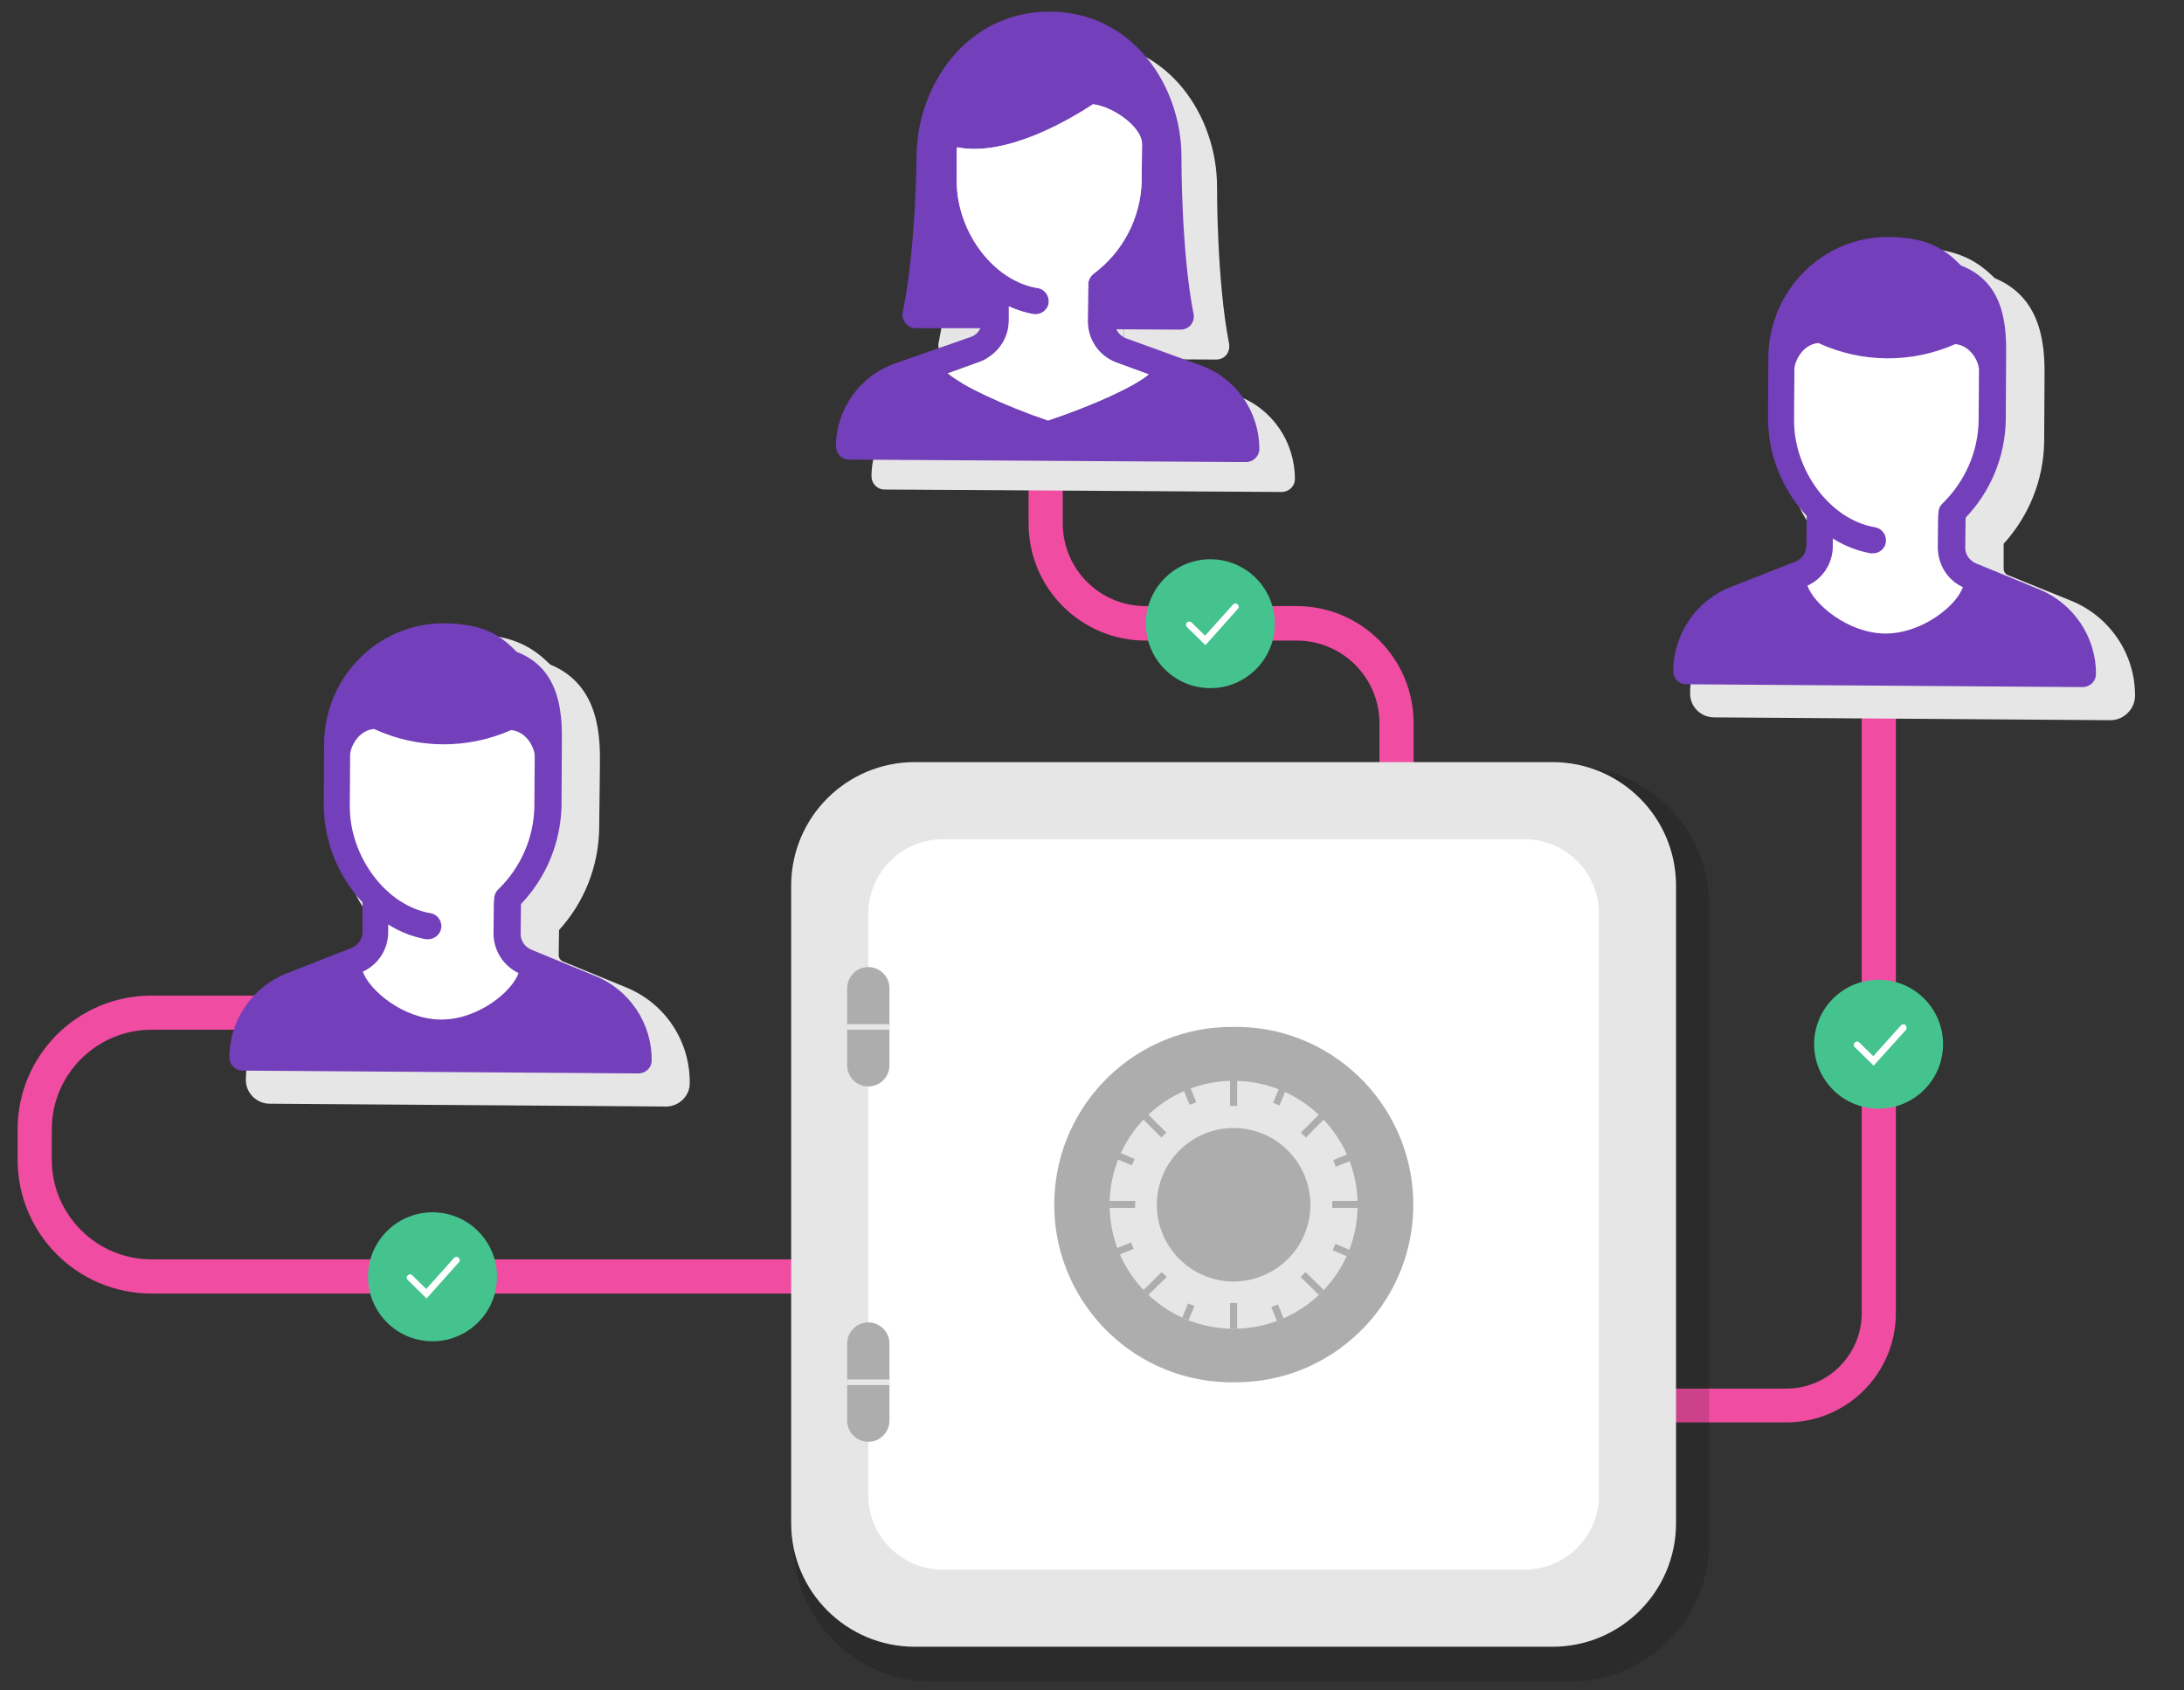
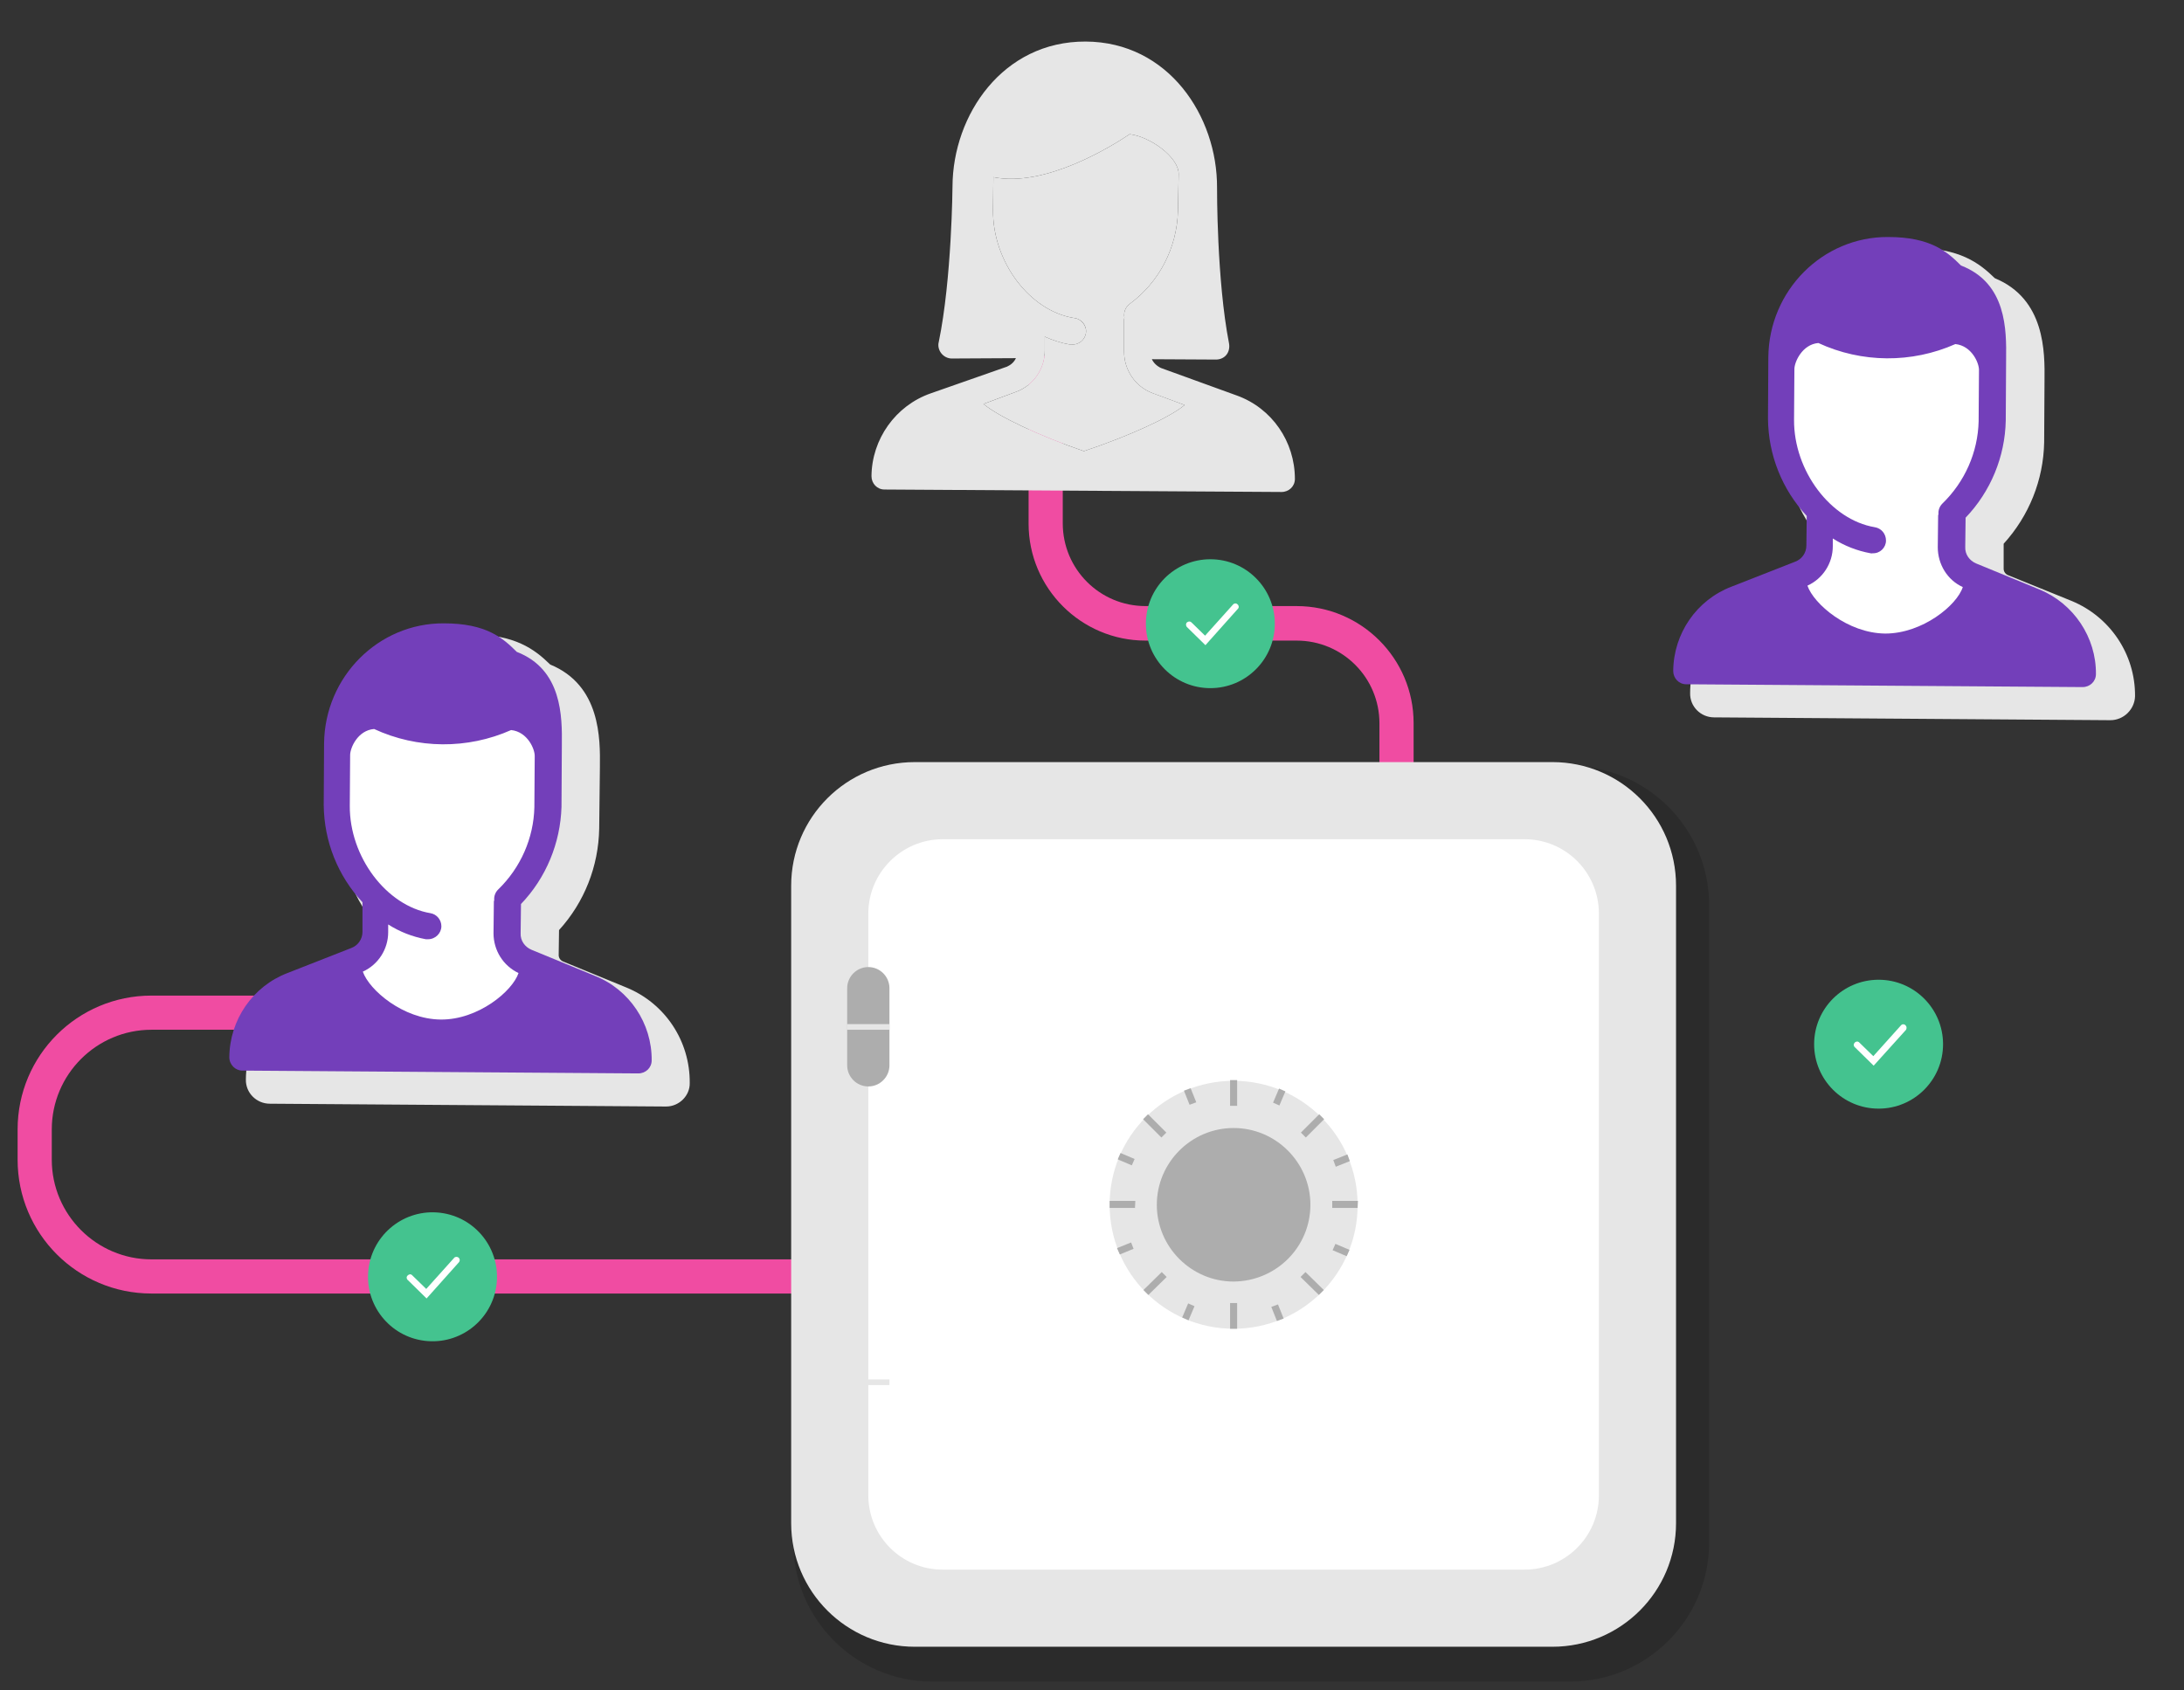
<svg xmlns="http://www.w3.org/2000/svg" enable-background="new 0 0 620 480" viewBox="0 0 620 480">
  <rect x="0" y="0" width="620" height="480" fill="#333333" stroke="none" />
  <g fill="#f04ca2">
    <path d="m275.6 367.3h-232.6c-21 0-38-17-38-38v-8.6c0-21 17-38 38-38h46.8v9.7h-46.8c-15.6 0-28.3 12.7-28.3 28.3v8.6c0 15.6 12.7 28.3 28.3 28.3h232.6z" />
-     <path d="m507.1 403.9h-79.1v-9.6h79.1c11.8 0 21.4-9.6 21.4-21.4v-207.6h9.7v207.6c0 17.1-13.9 31-31.1 31z" />
    <path d="m401.3 229h-9.7v-23.6c0-13-10.5-23.5-23.5-23.5h-42.9c-18.3 0-33.2-14.9-33.2-33.2v-47.7h9.7v47.6c0 13 10.5 23.5 23.5 23.5h42.9c18.3 0 33.2 14.9 33.2 33.2z" />
  </g>
  <path d="m176.7 283.2-18-7.4c-1.9-.8-3.2-2.6-3.1-4.7l.1-8.3c7.1-7.4 11.2-17.2 11.5-27.5l.1-17.5c0-8.1.1-21.5-12.8-26.5-3.9-3.9-8.6-8.1-20.7-8.1-18.6-.1-33.8 15.2-34 34.1l-.1 17.5c.1 10.3 4 20.1 11.1 27.6l-.1 8.4c0 2.1-1.3 3.9-3.2 4.6l-18.1 7.1c-9.9 3.8-16.4 13.3-16.5 23.9 0 2.1 1.6 3.8 3.7 3.8l112.5.8c2.1 0 3.8-1.7 3.8-3.7 0-10.6-6.4-20.2-16.2-24.1z" fill="#e6e6e6" />
  <path d="m189.1 314.2-112.5-.8c-3.8 0-6.9-3.1-6.8-6.9.1-11.9 7.4-22.5 18.4-26.8l18.1-7.1c.7-.3 1.2-1 1.2-1.8v-7.1c-7-8-11-18.2-11-28.9l.1-17.5c.1-20.7 16.8-37.4 37.1-37.2 12.5.1 18 4.2 22.5 8.6 14.3 5.9 14.2 21 14.1 29.1l-.2 17.5c-.2 10.7-4.2 20.9-11.4 28.8l-.1 7.1c0 .8.5 1.5 1.2 1.8l18 7.4c11 4.5 18.1 15.2 18 27.1.1 3.6-3 6.7-6.7 6.7zm-55.6-127.9c-16.8 0-30.5 13.9-30.6 31l-.1 17.5c.1 9.5 3.7 18.6 10.2 25.5.5.6.9 1.4.8 2.1l-.1 8.4c0 3.3-2.1 6.3-5.2 7.5l-18.1 7.1c-8.7 3.4-14.4 11.7-14.5 21 0 .3.3.6.6.6l112.4.8c.2 0 .3-.1.4-.2s.2-.3.2-.4c.1-9.3-5.5-17.7-14.1-21.2l-18-7.4c-3.1-1.3-5.1-4.3-5.1-7.6l.1-8.3c0-.8.3-1.6.9-2.1 6.5-6.8 10.3-15.9 10.6-25.3l.1-17.5c.1-7.7.1-19.3-10.7-23.5-.4-.2-.8-.4-1.1-.7-3.2-3.2-7.1-7.1-18.5-7.2z" fill="#e6e6e6" />
  <path d="m168.9 277.1-18-7.4c-1.9-.8-3.2-2.6-3.1-4.7l.1-8.3c7.1-7.4 11.2-17.3 11.5-27.6l.1-17.5c.1-8.1.1-21.5-12.8-26.5-3.9-3.9-8.6-8.1-20.7-8.1-18.6-.1-33.8 15.2-34 34.1l-.1 17.5c.1 10.3 4 20.1 11 27.6v8.4c0 2.1-1.3 3.9-3.2 4.6l-18.1 7.1c-9.9 3.8-16.4 13.3-16.5 23.9 0 2.1 1.7 3.8 3.7 3.8l112.4.8c2.1 0 3.8-1.6 3.8-3.7.1-10.5-6.3-20.1-16.1-24z" fill="#733fba" />
  <path d="m125.1 289.5c-10.7-.1-20.3-8.4-22.1-13.6 4.4-2 7.2-6.4 7.2-11.2v-2.2c3.3 2.1 6.9 3.5 10.7 4.2h.6c2.1 0 3.8-1.7 3.8-3.7 0-1.8-1.3-3.4-3.1-3.7-12.5-2.1-23-16-22.9-30.5l.1-14.4c0-2 2.1-7 6.8-7.4 12.3 5.7 26.5 5.8 38.9.3 4.7.5 6.8 5.5 6.7 7.5l-.1 14.4c-.2 8.8-3.9 17.2-10.3 23.4-.8.8-1.2 1.9-1.1 3 0 .1-.1.2-.1.4l-.1 9c0 4.8 2.7 9.2 7.1 11.3-1.7 5.1-11.4 13.3-22.1 13.2z" fill="#fff" />
  <ellipse cx="122.6" cy="362.6" fill="#44c38f" rx="18.3" ry="18.3" transform="matrix(.071 -.998 .998 .071 -247.797 459.158)" />
  <path d="m121.1 368.7-5.3-5.2c-.4-.3-.5-.9-.1-1.3s.9-.5 1.3-.1c0 0 .1.1.1.1l3.9 3.8 7.9-8.8c.3-.4.9-.4 1.3-.1.4.4.4.9.1 1.3z" fill="#fff" />
  <path d="m586.8 173.5-18-7.3c-1.9-.8-3.2-2.6-3.1-4.7l.1-8.3c7.1-7.4 11.2-17.3 11.4-27.5l.1-17.5c.1-8.1.2-21.5-12.8-26.5-3.9-3.9-8.6-8.1-20.7-8.1-18.6-.1-33.9 15.2-34 34.1l-.1 17.5c.1 10.3 4 20.1 11 27.6l-.1 8.4c0 2.1-1.3 3.9-3.2 4.6l-18.1 7.1c-9.9 3.8-16.4 13.3-16.5 23.9 0 2.1 1.6 3.8 3.7 3.8l112.5.8c2.1 0 3.8-1.7 3.8-3.7.1-10.7-6.2-20.2-16-24.2z" fill="#e6e6e6" />
  <path d="m599.1 204.5-112.5-.8c-3.8 0-6.9-3.1-6.8-6.9 0-11.9 7.4-22.5 18.4-26.8l18.1-7.1c.7-.3 1.2-1 1.2-1.8v-7.1c-7.1-8-11-18.2-11-28.9l.1-17.5c.2-20.7 16.9-37.4 37.2-37.2 12.5.1 18 4.2 22.5 8.6 14.3 5.9 14.2 21 14.1 29.1l-.1 17.5c-.2 10.7-4.3 20.9-11.5 28.8v7.1c0 .8.5 1.5 1.2 1.8l18 7.3c11 4.5 18.2 15.2 18.1 27.1-.1 3.7-3.2 6.8-7 6.8zm-55.6-127.9c-16.8 0-30.5 13.9-30.6 31l-.1 17.5c.1 9.5 3.8 18.6 10.2 25.5.5.6.8 1.4.8 2.2l-.1 8.4c0 3.3-2.1 6.3-5.2 7.5l-18.1 7.1c-8.7 3.4-14.4 11.7-14.5 21 0 .3.3.6.6.6l112.5.8c.2 0 .3 0 .4-.2.1-.1.2-.3.2-.4.1-9.3-5.5-17.7-14.2-21.2l-18-7.3c-3.1-1.3-5.1-4.3-5.1-7.6l.1-8.3c0-.8.3-1.6.9-2.1 6.6-6.9 10.3-15.9 10.6-25.4l.1-17.5c0-7.7.1-19.3-10.8-23.5-.4-.2-.8-.4-1.1-.7-3.2-3.2-7.1-7.1-18.5-7.2z" fill="#e6e6e6" />
  <path d="m579 167.4-18-7.4c-1.9-.8-3.2-2.6-3.1-4.7l.1-8.3c7.1-7.4 11.2-17.3 11.4-27.6l.1-17.5c.1-8.1.2-21.5-12.8-26.5-3.9-3.9-8.6-8.1-20.7-8.1-18.6-.1-33.8 15.2-34 34.1l-.1 17.5c.1 10.3 4 20.1 11 27.6l-.1 8.4c0 2.1-1.3 3.9-3.2 4.6l-18.1 7.1c-9.9 3.8-16.4 13.3-16.5 23.9 0 2.1 1.6 3.8 3.7 3.8l112.5.8c2.1 0 3.8-1.6 3.8-3.7.1-10.4-6.3-20-16-24z" fill="#733fba" />
  <path d="m535.2 179.9c-10.7-.1-20.3-8.4-22.1-13.6 4.4-2 7.2-6.4 7.2-11.2v-2.2c3.3 2.1 6.9 3.5 10.7 4.2.2 0 .4.1.6 0 2.1.1 3.8-1.6 3.8-3.6 0-1.9-1.3-3.5-3.2-3.8-12.5-2.1-23-16-22.9-30.5l.1-14.4c0-2 2.2-7 6.8-7.4 12.3 5.7 26.5 5.8 38.9.3 4.7.5 6.8 5.5 6.7 7.5l-.1 14.4c-.2 8.8-3.9 17.2-10.3 23.4-.8.8-1.2 1.9-1.1 3 0 .1-.1.2-.1.4l-.1 9c0 4.8 2.7 9.3 7.1 11.3-1.6 5.1-11.4 13.2-22 13.2z" fill="#fff" />
  <circle cx="533.3" cy="296.5" fill="#44c38f" r="18.3" />
  <path d="m531.9 302.6-5.3-5.2c-.4-.3-.5-.9-.1-1.3.3-.4.9-.5 1.3-.1 0 0 .1.1.1.1l3.9 3.8 7.9-8.8c.4-.4 1-.3 1.3.1.3.3.3.8.1 1.2z" fill="#fff" />
  <path d="m288.4 101.7c-.5 1.1-1.4 1.9-2.5 2.4l-21.7 7.6c-10 3.5-16.7 13-16.8 23.5 0 2.1 1.6 3.8 3.7 3.8l112.7.7c2.1 0 3.8-1.6 3.8-3.7 0-10.6-6.5-20.1-16.5-23.7l-21.5-7.8c-1.1-.5-2.1-1.4-2.6-2.5l18.2.1c1.2 0 2.3-.5 3-1.4s.9-2.1.7-3.2c-3.5-17.9-3.4-44-3.4-44.2.1-20.3-13.8-41.4-37.3-41.5s-37.7 20.8-37.8 41.1c0 .1-.2 26.3-3.9 44.2-.3 1.1 0 2.3.7 3.2s1.8 1.5 3 1.5zm.2 9.5c4.8-1.8 8-6.5 8-11.6v-4c2.2 1 4.6 1.8 7 2.2h.6c2.1.2 3.9-1.4 4.1-3.4s-1.4-3.9-3.4-4.1c-12.6-2-23.1-16-23-30.6l.1-9.4c14.6 3 33.5-8.7 38.7-12.2 5.8.7 13.9 6.5 13.9 11.3l-.2 10.6c-.3 10.4-5.3 20.1-13.7 26.3-1.2.9-1.8 2.4-1.5 3.9 0 .2-.1.3-.1.5v9.1c0 5.2 3.1 9.9 8 11.8l9.2 3.4c-4.1 3.5-16 8.9-28.6 13.1-12.6-4.3-24.4-9.9-28.5-13.4z" fill="#e6e6e6" />
  <path d="m288.6 111.2c4.8-1.8 8-6.5 8-11.6v-4c2.2 1 4.6 1.8 7 2.2h.6c2.1.2 3.9-1.4 4.1-3.4.2-2.1-1.4-3.9-3.4-4.1-12.6-2-23.1-16-23-30.6l.1-9.4c14.6 3 33.5-8.7 38.7-12.2 5.8.7 13.9 6.5 13.9 11.3l-.2 10.6c-.3 10.4-5.3 20.1-13.7 26.3-1.2.9-1.8 2.4-1.5 3.9 0 .2-.1.3-.1.5v9.1c0 5.2 3.1 9.9 8 11.8l9.2 3.4c-4.1 3.5-16 8.9-28.6 13.1-12.6-4.3-24.4-9.9-28.5-13.4z" fill="#e6e6e6" />
-   <path d="m278.3 93.2c-.5 1.1-1.4 2-2.5 2.4l-21.7 7.6c-10 3.5-16.7 12.9-16.8 23.5 0 2.1 1.7 3.8 3.7 3.8l112.7.7c2.1 0 3.8-1.7 3.8-3.7 0-10.6-6.6-20.1-16.5-23.7l-21.5-7.8c-1.1-.5-2.1-1.4-2.6-2.5l18.2.1c1.2 0 2.3-.5 3-1.4s1-2.1.7-3.2c-3.5-17.9-3.4-44-3.4-44.2.1-20.3-13.8-41.4-37.3-41.5s-37.8 20.8-37.9 41.1c0 .1-.2 26.3-3.9 44.1-.3 1.1 0 2.3.7 3.2s1.8 1.5 3 1.5zm.1 9.4c4.8-1.9 8-6.5 8-11.6v-4c2.2 1 4.6 1.8 7 2.2 2 .3 4-1.1 4.3-3.1s-1.1-4-3.1-4.3c-12.6-2-23.1-16.1-23-30.6v-9.4c14.6 3 33.5-8.8 38.7-12.2 5.8.7 13.9 6.5 13.9 11.3l-.1 10.6c-.3 10.4-5.3 20-13.6 26.2-1.2.9-1.8 2.4-1.5 3.9 0 .2-.1.3-.1.5l-.1 9.1c0 5.2 3.1 9.8 8 11.7l9.3 3.4c-4.1 3.5-16 8.9-28.6 13.1-12.6-4.3-24.4-9.9-28.5-13.4z" fill="#733fba" />
-   <path d="m278.4 102.6c4.8-1.9 8-6.5 8-11.6v-4c2.2 1 4.6 1.8 7 2.2 2 .3 4-1.1 4.3-3.1s-1.1-4-3.1-4.3c-12.6-2-23.1-16.1-23-30.6v-9.4c14.6 3 33.5-8.8 38.7-12.2 5.8.7 13.9 6.5 13.9 11.3l-.1 10.6c-.3 10.4-5.3 20-13.6 26.2-1.2.9-1.8 2.4-1.5 3.9 0 .2-.1.3-.1.5l-.1 9.1c0 5.2 3.1 9.8 8 11.7l9.3 3.4c-4.1 3.5-16 8.9-28.6 13.1-12.6-4.3-24.4-9.9-28.5-13.4z" fill="#fff" />
  <circle cx="343.6" cy="177.1" fill="#44c38f" r="18.3" />
  <path d="m342.2 183.2-5.3-5.2c-.3-.4-.3-1 .1-1.3s.9-.3 1.2 0l3.9 3.8 7.9-8.8c.3-.4.9-.5 1.3-.1.4.3.5.9.1 1.3 0 0 0 0-.1.1z" fill="#fff" />
  <path d="m264.7 217.5h181c21.8 0 39.5 17.7 39.5 39.5v181c0 21.8-17.7 39.5-39.5 39.5h-181c-21.8 0-39.5-17.7-39.5-39.5v-181c0-21.9 17.7-39.5 39.5-39.5z" opacity=".15" />
  <path d="m259.7 216.4h181c19.4 0 35.1 15.7 35.1 35.1v181c0 19.4-15.7 35.1-35.1 35.1h-181c-19.4 0-35.1-15.7-35.1-35.1v-181c0-19.4 15.7-35.1 35.1-35.1z" fill="#e6e6e6" />
  <path d="m267.6 238.3h165.2c11.7 0 21.1 9.5 21.1 21.1v165.2c0 11.7-9.5 21.1-21.1 21.1h-165.2c-11.7 0-21.1-9.5-21.1-21.1v-165.2c0-11.6 9.5-21.1 21.1-21.1z" fill="#fff" />
  <path d="m246.5 274.6c3.3 0 6 2.7 6 6v21.9c0 3.3-2.7 6-6 6-3.3 0-6-2.7-6-6v-21.9c0-3.3 2.7-6 6-6z" fill="#adadad" />
-   <path d="m246.5 375.5c3.3 0 6 2.7 6 6v21.9c0 3.3-2.7 6-6 6-3.3 0-6-2.7-6-6v-21.9c0-3.3 2.7-6 6-6z" fill="#adadad" />
  <path d="m252.5 393.3h-12.1v-1.6h12.1zm0-100.9h-12.1v-1.6h12.1z" fill="#e6e6e6" />
-   <path d="m350.2 291.6h1.9c27.8.7 49.8 23.9 49.1 51.8-.7 27.5-23.4 49.4-50.9 49.1h-1.9c-27.8-.7-49.8-23.9-49.1-51.7.7-27.6 23.4-49.5 50.9-49.2z" fill="#adadad" />
  <path d="m350.2 377.3c-19.5 0-35.2-15.8-35.2-35.2 0-19.5 15.8-35.2 35.2-35.2s35.2 15.8 35.2 35.2c.1 19.4-15.7 35.2-35.2 35.2z" fill="#e6e6e6" />
  <path d="m350.2 363.9c-12 0-21.8-9.8-21.8-21.8s9.8-21.8 21.8-21.8 21.8 9.8 21.8 21.8c0 12-9.7 21.7-21.8 21.8z" fill="#adadad" />
  <path d="m351.2 377.3h-2v-7.3h2zm11.3-2.2-1.6-4 1.9-.7 1.6 4zm-25.1-.2-1.8-.8 1.7-4 1.8.8zm37-7.2-5.2-5.1 1.4-1.4 5.2 5.1zm-48.4 0-1.4-1.4 5.2-5.1 1.4 1.4zm56.3-11-4-1.7.8-1.8 4 1.7zm-64.4-.5-.8-1.8 4-1.6.7 1.8zm67.5-13.2h-7.2v-2h7.3zm-63.2 0h-7.2v-2h7.3zm57-11.7-.7-1.9 4-1.6.7 1.9zm-57.9-.4-4-1.7.8-1.8 4 1.7zm49.4-7.9-1.4-1.4 5.2-5.2 1.4 1.4zm-41 0-5.2-5.2 1.4-1.4 5.2 5.2zm21.5-9h-2v-7.3h2zm12-.1-1.8-.8 1.7-4 1.8.8zm-25.5-.2-1.6-4 1.9-.7 1.6 4z" fill="#adadad" />
</svg>